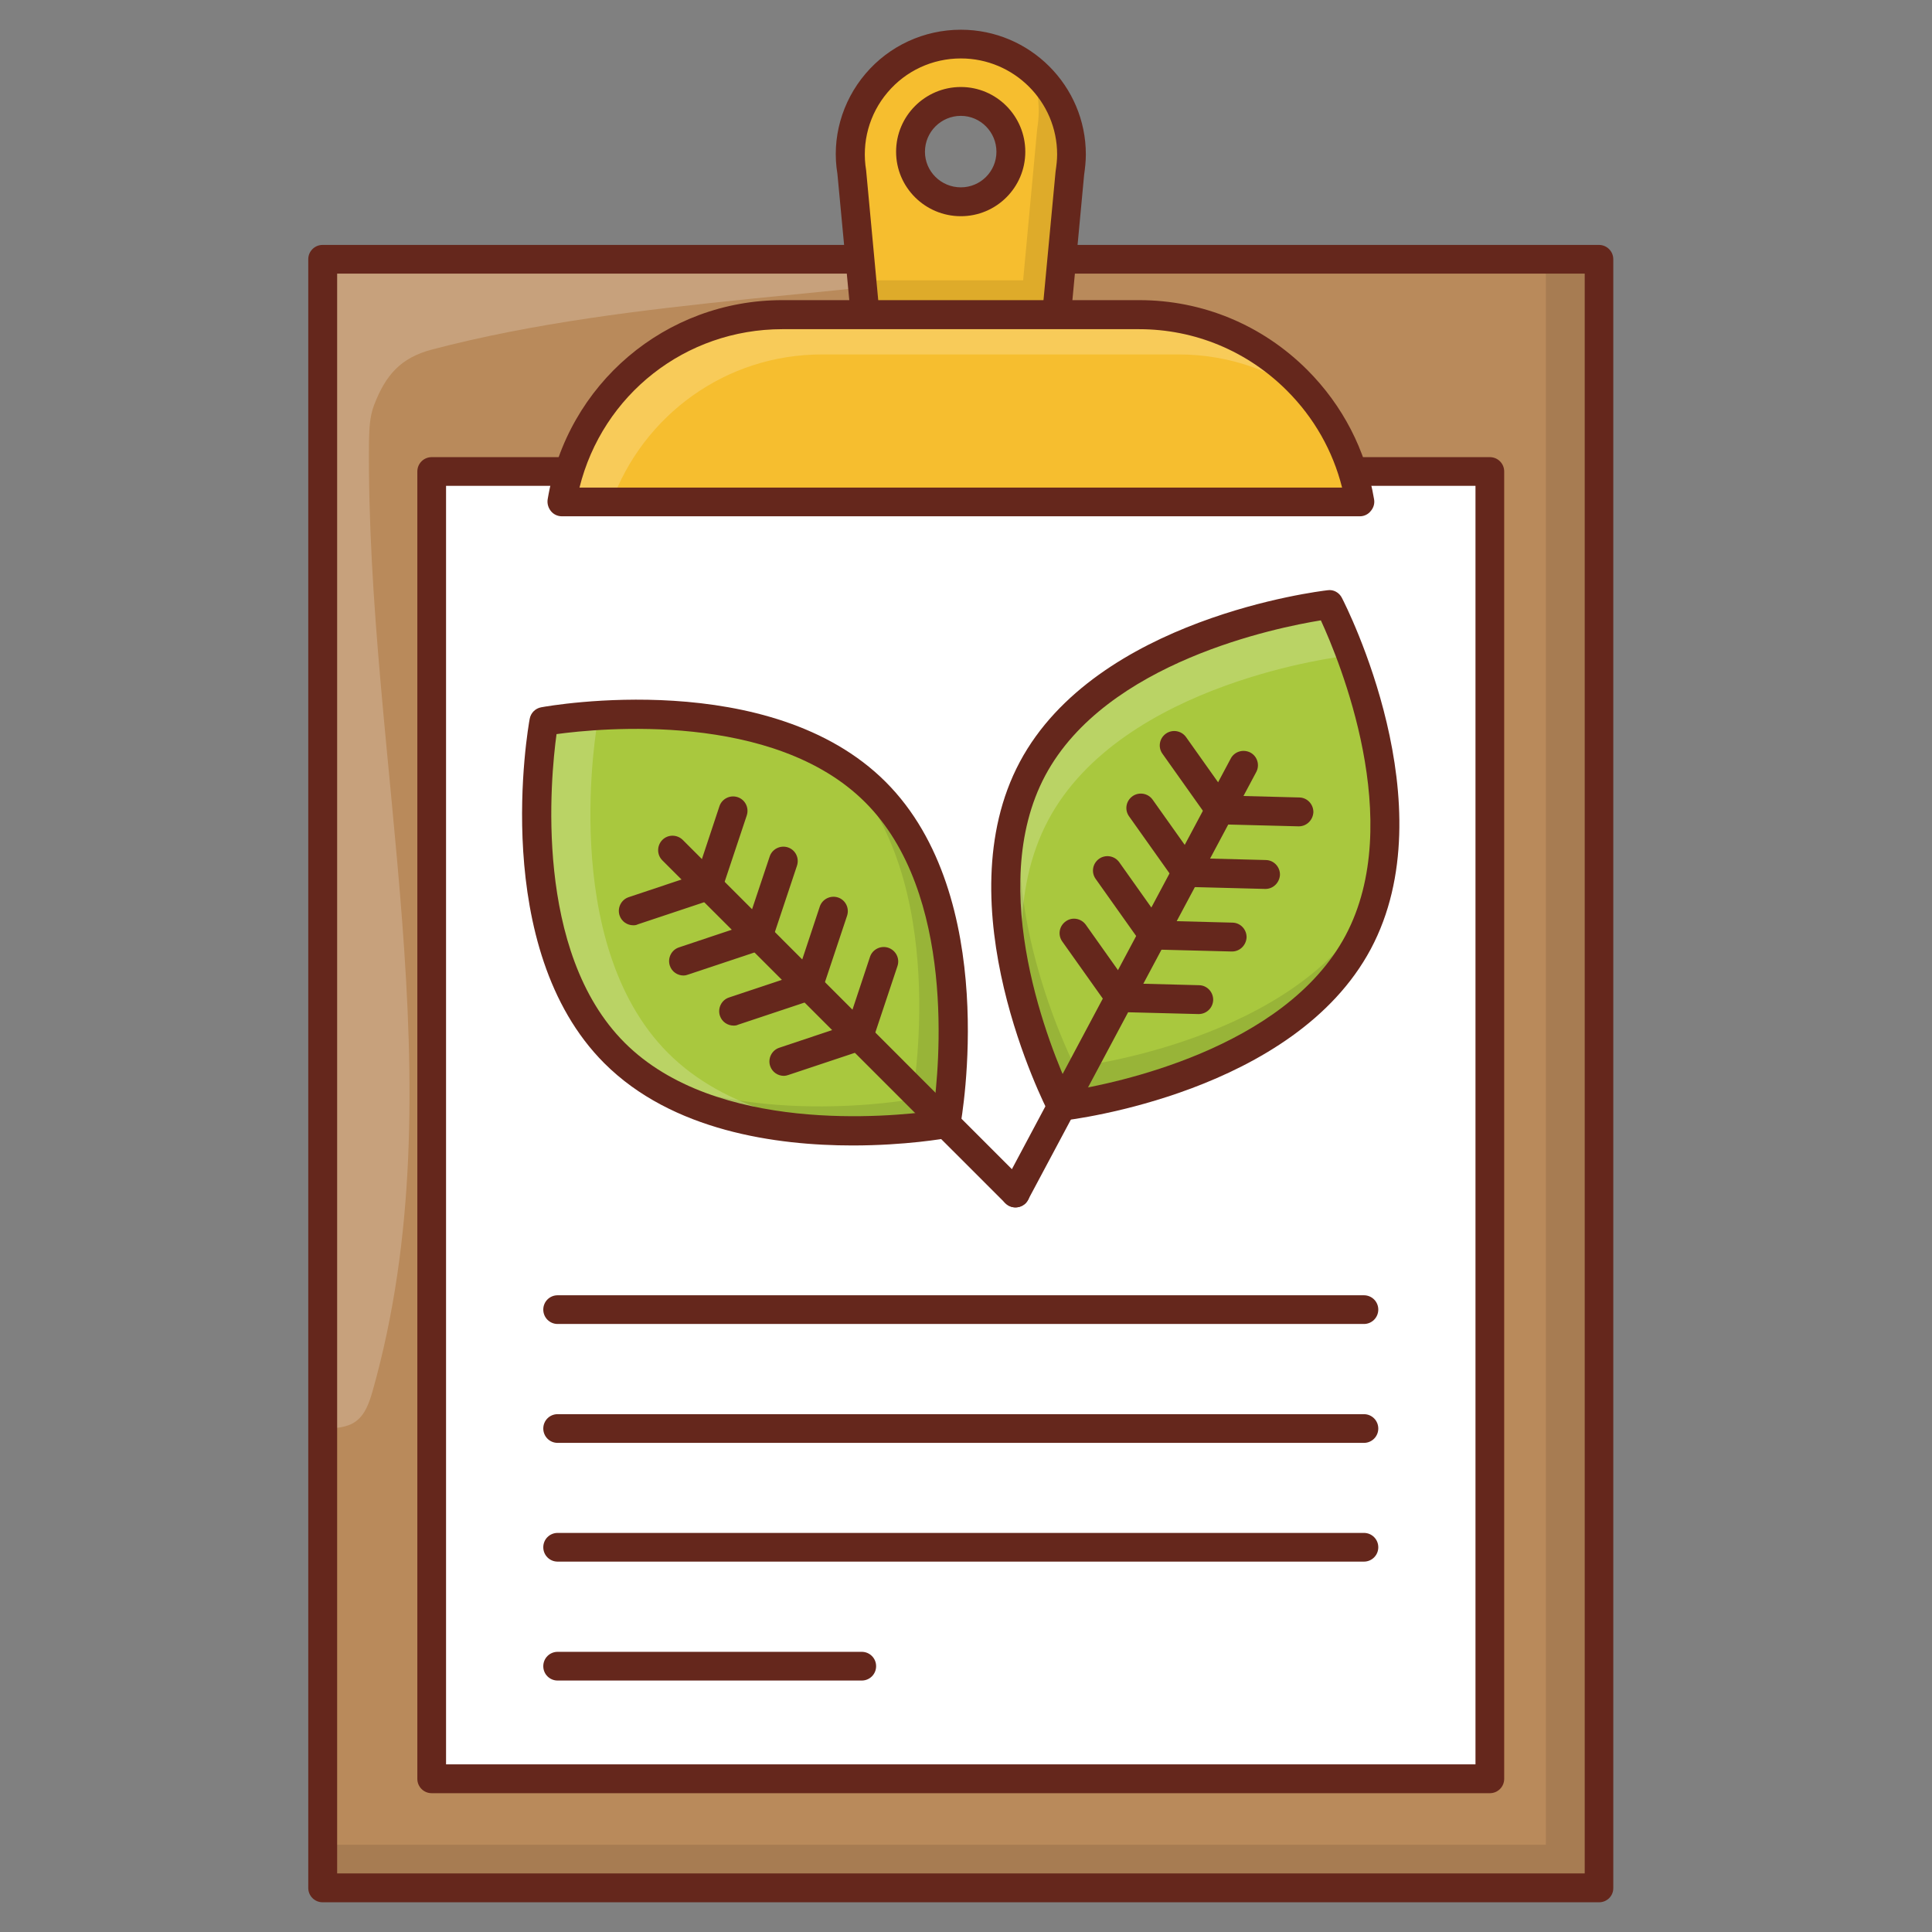
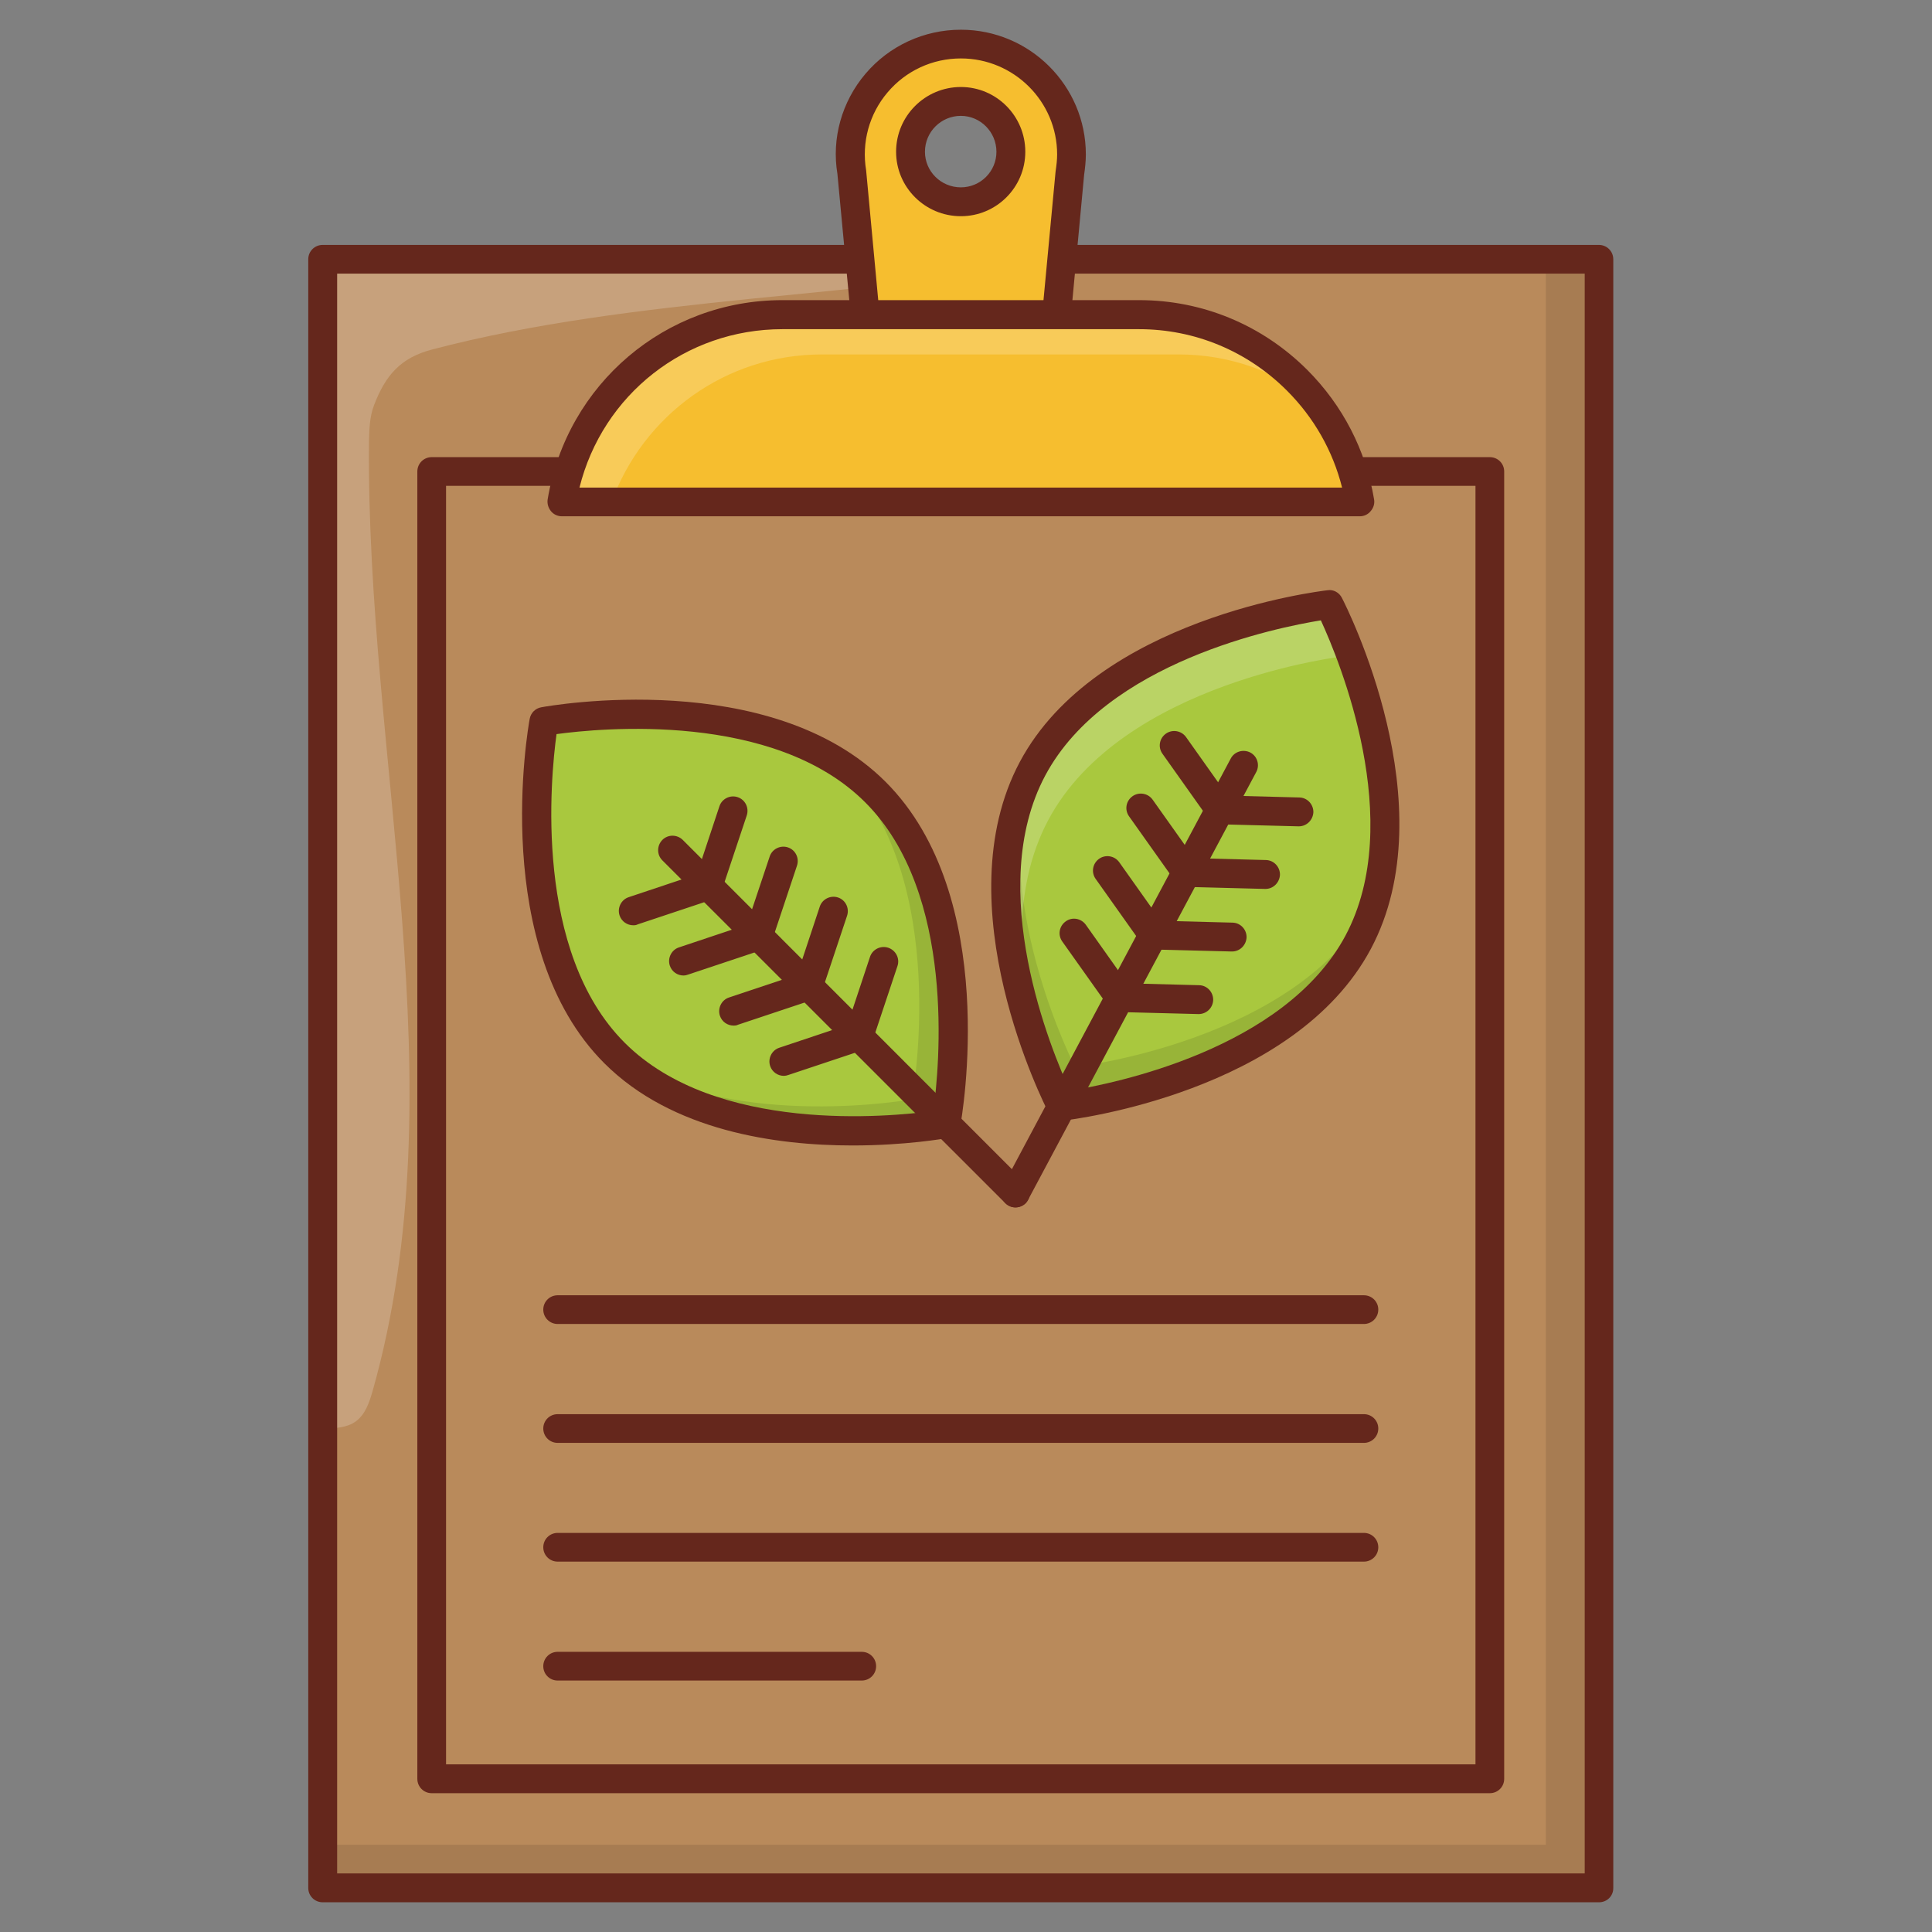
<svg xmlns="http://www.w3.org/2000/svg" width="65" height="65" viewBox="0 0 65 65" fill="none">
  <rect x="0" y="0" width="65" height="65" fill="#808080" stroke="none" />
  <path d="M10.849 8.718H53.794V63.512H10.849V8.718Z" fill="#B98A5B" />
  <g opacity="0.1">
    <path d="M53.799 8.718V63.512H10.849V62.063H52.009V8.718H53.799Z" fill="black" />
  </g>
  <g opacity="0.2">
    <path d="M12.582 13.637C12.435 14.025 12.424 14.44 12.414 14.855C12.314 25.559 15.448 36.506 12.534 46.806C12.424 47.184 12.293 47.583 11.973 47.819C11.668 48.04 11.28 48.05 10.928 48.061H10.854V8.718H36.133C29.193 10.009 21.36 9.962 14.524 11.762C13.474 12.041 12.97 12.623 12.582 13.637Z" fill="white" />
  </g>
  <path d="M53.799 64H10.854C10.587 64 10.371 63.785 10.371 63.517V8.723C10.371 8.455 10.587 8.24 10.854 8.24H53.794C54.062 8.24 54.277 8.455 54.277 8.723V63.517C54.282 63.785 54.067 64 53.799 64ZM11.343 63.029H53.316V9.206H11.343V63.029Z" fill="#65271C" />
-   <path d="M14.524 15.863V59.847H41.136H50.124V15.863H14.524Z" fill="white" />
  <path d="M50.124 60.33H14.524C14.256 60.33 14.041 60.115 14.041 59.847V15.863C14.041 15.595 14.256 15.38 14.524 15.38H50.124C50.392 15.38 50.607 15.595 50.607 15.863V59.847C50.607 60.115 50.392 60.33 50.124 60.33ZM15.007 59.359H49.641V16.346H15.007V59.359Z" fill="#65271C" />
  <path d="M32.327 1.483C30.027 1.483 28.284 3.541 28.657 5.809L29.13 10.891H35.514L35.986 5.809C36.018 5.604 36.039 5.4 36.039 5.195C36.049 3.179 34.411 1.483 32.327 1.483ZM32.327 6.791C31.387 6.791 30.631 6.035 30.631 5.106C30.631 4.166 31.387 3.41 32.327 3.41C33.256 3.41 34.012 4.166 34.012 5.106C34.007 6.035 33.256 6.791 32.327 6.791Z" fill="#F6BE2F" />
  <g opacity="0.1">
-     <path d="M34.658 2.302C34.842 2.743 34.947 3.231 34.947 3.735C34.947 3.94 34.926 4.145 34.894 4.349L34.422 9.431H28.993L29.135 10.886H35.519L35.991 5.804C36.023 5.599 36.044 5.394 36.044 5.189C36.049 4.04 35.508 2.995 34.658 2.302Z" fill="black" />
-   </g>
+     </g>
  <path d="M35.519 11.374H29.135C28.883 11.374 28.678 11.185 28.652 10.933L28.174 5.851C27.975 4.665 28.316 3.425 29.119 2.481C29.917 1.541 31.088 1 32.327 1C34.647 1 36.532 2.885 36.532 5.195C36.532 5.426 36.506 5.657 36.474 5.883L36.002 10.933C35.981 11.185 35.771 11.374 35.519 11.374ZM29.576 10.408H35.078L35.514 5.767C35.545 5.557 35.566 5.378 35.566 5.195C35.566 3.415 34.112 1.966 32.327 1.966C31.371 1.966 30.474 2.381 29.859 3.111C29.245 3.835 28.983 4.79 29.14 5.73L29.576 10.408ZM32.327 7.274C31.125 7.274 30.148 6.303 30.148 5.106C30.148 3.903 31.125 2.927 32.327 2.927C33.524 2.927 34.495 3.903 34.495 5.106C34.495 6.303 33.524 7.274 32.327 7.274ZM32.327 3.898C31.66 3.898 31.119 4.439 31.119 5.106C31.119 5.767 31.66 6.303 32.327 6.303C32.988 6.303 33.524 5.767 33.524 5.106C33.524 4.444 32.988 3.898 32.327 3.898Z" fill="#65271C" />
  <path d="M45.751 16.887C45.483 15.312 44.733 13.889 43.641 12.802C42.281 11.442 40.396 10.592 38.322 10.592H26.321C22.593 10.592 19.496 13.316 18.903 16.887H45.751Z" fill="#F6BE2F" />
  <g opacity="0.2">
    <path d="M44.265 13.521C42.995 12.518 41.383 11.925 39.661 11.925H27.654C24.399 11.925 21.638 13.983 20.577 16.887H18.892C19.485 13.316 22.583 10.586 26.316 10.586H38.322C40.391 10.586 42.281 11.437 43.641 12.797C43.866 13.028 44.087 13.264 44.265 13.521Z" fill="white" />
  </g>
  <path d="M45.751 17.37H18.903C18.761 17.37 18.624 17.307 18.535 17.196C18.446 17.086 18.404 16.944 18.425 16.803C19.071 12.918 22.389 10.098 26.321 10.098H38.328C40.459 10.098 42.47 10.933 43.987 12.45C45.174 13.642 45.951 15.144 46.229 16.797C46.255 16.939 46.213 17.081 46.119 17.191C46.029 17.307 45.893 17.37 45.751 17.37ZM19.496 16.404H45.153C44.843 15.17 44.208 14.052 43.299 13.143C41.966 11.81 40.197 11.075 38.322 11.075H26.321C23.055 11.075 20.273 13.28 19.496 16.404Z" fill="#65271C" />
  <path d="M29.45 26.651C33.188 30.39 31.823 37.808 31.823 37.808C31.823 37.808 24.41 39.167 20.672 35.429C16.934 31.692 18.299 24.273 18.299 24.273C18.299 24.273 25.717 22.913 29.45 26.651Z" fill="#A9C83E" />
  <g opacity="0.1">
    <path d="M29.455 26.652C33.188 30.384 31.828 37.803 31.828 37.803C31.828 37.803 24.83 39.089 21.008 35.734C24.935 38.034 30.684 36.984 30.684 36.984C30.684 36.984 32.049 29.56 28.316 25.827C28.216 25.728 28.116 25.628 28.011 25.549C28.531 25.854 29.019 26.221 29.455 26.652Z" fill="black" />
  </g>
  <g opacity="0.2">
-     <path d="M22.284 24.058C20.982 24.116 20.105 24.279 20.105 24.279C20.105 24.279 18.745 31.697 22.478 35.429C24.399 37.351 27.292 37.923 29.649 38.023C27.161 38.139 23.129 37.876 20.677 35.429C16.934 31.686 18.294 24.273 18.294 24.273C18.294 24.273 20.047 23.958 22.284 24.058Z" fill="white" />
-   </g>
+     </g>
  <path d="M28.683 38.538C26.121 38.538 22.614 38.054 20.331 35.771C16.461 31.901 17.763 24.499 17.821 24.184C17.858 23.985 18.01 23.832 18.209 23.796C18.519 23.738 25.922 22.436 29.796 26.305C33.666 30.174 32.364 37.577 32.306 37.892C32.269 38.091 32.117 38.243 31.917 38.28C31.786 38.306 30.463 38.538 28.683 38.538ZM18.724 24.698C18.524 26.163 17.947 32.017 21.018 35.083C24.09 38.154 29.938 37.577 31.403 37.377C31.602 35.913 32.18 30.059 29.108 26.993C26.037 23.922 20.189 24.499 18.724 24.698Z" fill="#65271C" />
  <path d="M21.307 31.13C21.102 31.13 20.913 31.004 20.845 30.799C20.761 30.547 20.898 30.269 21.15 30.185L23.444 29.418L24.205 27.124C24.289 26.872 24.567 26.735 24.819 26.82C25.071 26.904 25.208 27.177 25.124 27.434L24.284 29.954C24.237 30.101 24.121 30.211 23.979 30.258L21.459 31.098C21.407 31.125 21.36 31.13 21.307 31.13Z" fill="#65271C" />
  <path d="M22.998 32.82C22.793 32.82 22.604 32.694 22.536 32.489C22.452 32.237 22.588 31.959 22.84 31.875L25.129 31.109L25.896 28.814C25.98 28.562 26.258 28.426 26.51 28.51C26.762 28.594 26.898 28.867 26.814 29.124L25.974 31.644C25.927 31.791 25.812 31.901 25.67 31.949L23.15 32.789C23.097 32.81 23.045 32.82 22.998 32.82Z" fill="#65271C" />
  <path d="M24.683 34.505C24.478 34.505 24.289 34.379 24.221 34.175C24.137 33.923 24.273 33.644 24.525 33.56L26.82 32.794L27.581 30.5C27.665 30.248 27.943 30.111 28.195 30.195C28.447 30.279 28.583 30.552 28.499 30.809L27.659 33.329C27.612 33.476 27.497 33.587 27.355 33.634L24.835 34.474C24.782 34.5 24.735 34.505 24.683 34.505Z" fill="#65271C" />
  <path d="M26.373 36.196C26.169 36.196 25.98 36.07 25.911 35.865C25.827 35.613 25.964 35.335 26.216 35.251L28.51 34.484L29.271 32.19C29.355 31.938 29.634 31.802 29.886 31.886C30.143 31.975 30.279 32.248 30.195 32.5L29.355 35.02C29.308 35.167 29.192 35.277 29.051 35.324L26.531 36.164C26.473 36.185 26.421 36.196 26.373 36.196Z" fill="#65271C" />
  <path d="M34.164 40.622C34.038 40.622 33.917 40.574 33.823 40.48L22.284 28.946C22.095 28.757 22.095 28.452 22.284 28.258C22.473 28.069 22.777 28.069 22.971 28.258L34.505 39.797C34.694 39.986 34.694 40.291 34.505 40.485C34.411 40.574 34.285 40.622 34.164 40.622Z" fill="#65271C" />
  <path d="M45.693 31.707C43.21 36.369 35.713 37.225 35.713 37.225C35.713 37.225 32.253 30.526 34.737 25.864C37.22 21.202 44.717 20.346 44.717 20.346C44.717 20.346 48.182 27.045 45.693 31.707Z" fill="#A9C83E" />
  <g opacity="0.1">
    <path d="M45.693 31.707C43.21 36.369 35.718 37.225 35.718 37.225C35.718 37.225 32.447 30.904 34.547 26.274C33.492 30.699 36.17 35.897 36.17 35.897C36.17 35.897 43.672 35.041 46.155 30.384C46.224 30.258 46.286 30.132 46.334 30.012C46.192 30.594 45.982 31.167 45.693 31.707Z" fill="black" />
  </g>
  <g opacity="0.2">
    <path d="M46.087 24.095C45.651 22.866 45.242 22.074 45.242 22.074C45.242 22.074 37.75 22.929 35.267 27.591C33.991 29.991 34.285 32.925 34.873 35.204C34.038 32.857 33.114 28.92 34.742 25.864C37.23 21.197 44.722 20.336 44.722 20.336C44.722 20.336 45.53 21.927 46.087 24.095Z" fill="white" />
  </g>
  <path d="M35.713 37.708C35.535 37.708 35.367 37.608 35.283 37.446C35.136 37.162 31.734 30.463 34.311 25.633C36.889 20.803 44.349 19.895 44.664 19.858C44.864 19.826 45.058 19.937 45.147 20.115C45.294 20.399 48.696 27.098 46.119 31.928C43.541 36.758 36.081 37.666 35.766 37.703C35.75 37.708 35.734 37.708 35.713 37.708ZM44.439 20.871C42.979 21.108 37.215 22.257 35.167 26.09C33.12 29.927 35.377 35.356 35.997 36.695C37.456 36.459 43.221 35.309 45.268 31.476C47.31 27.644 45.058 22.215 44.439 20.871Z" fill="#65271C" />
  <path d="M43.698 27.801C43.693 27.801 43.688 27.801 43.688 27.801L41.031 27.733C40.879 27.728 40.737 27.654 40.648 27.528L39.11 25.36C38.952 25.14 39.005 24.84 39.225 24.683C39.441 24.531 39.745 24.578 39.903 24.798L41.299 26.767L43.714 26.83C43.982 26.835 44.192 27.061 44.187 27.329C44.171 27.591 43.961 27.801 43.698 27.801Z" fill="#65271C" />
  <path d="M42.575 29.907C42.57 29.907 42.564 29.907 42.564 29.907L39.908 29.838C39.756 29.833 39.614 29.76 39.525 29.634L37.986 27.465C37.829 27.245 37.881 26.946 38.102 26.788C38.317 26.636 38.622 26.683 38.779 26.904L40.176 28.872L42.591 28.935C42.858 28.941 43.068 29.166 43.063 29.434C43.047 29.697 42.837 29.907 42.575 29.907Z" fill="#65271C" />
  <path d="M41.451 32.012C41.446 32.012 41.441 32.012 41.441 32.012L38.784 31.944C38.632 31.938 38.49 31.865 38.401 31.739L36.863 29.571C36.705 29.35 36.758 29.051 36.978 28.893C37.194 28.741 37.498 28.788 37.656 29.009L39.052 30.978L41.467 31.041C41.735 31.046 41.945 31.272 41.94 31.539C41.924 31.802 41.714 32.012 41.451 32.012Z" fill="#65271C" />
  <path d="M40.328 34.117C40.322 34.117 40.317 34.117 40.317 34.117L37.661 34.049C37.508 34.044 37.367 33.97 37.278 33.844L35.739 31.676C35.582 31.455 35.634 31.156 35.855 30.999C36.07 30.841 36.374 30.894 36.532 31.114L37.928 33.083L40.343 33.146C40.611 33.151 40.821 33.377 40.816 33.645C40.806 33.912 40.59 34.117 40.328 34.117Z" fill="#65271C" />
  <path d="M34.164 40.622C34.086 40.622 34.007 40.601 33.938 40.564C33.702 40.438 33.613 40.144 33.739 39.908L41.409 25.517C41.535 25.281 41.829 25.197 42.066 25.318C42.302 25.444 42.391 25.738 42.265 25.974L34.59 40.364C34.5 40.532 34.337 40.622 34.164 40.622Z" fill="#65271C" />
  <path d="M45.888 44.544H18.761C18.493 44.544 18.278 44.328 18.278 44.06C18.278 43.793 18.493 43.578 18.761 43.578H45.888C46.155 43.578 46.371 43.793 46.371 44.06C46.371 44.328 46.155 44.544 45.888 44.544Z" fill="#65271C" />
  <path d="M45.888 48.544H18.761C18.493 48.544 18.278 48.329 18.278 48.061C18.278 47.793 18.493 47.578 18.761 47.578H45.888C46.155 47.578 46.371 47.793 46.371 48.061C46.371 48.329 46.155 48.544 45.888 48.544Z" fill="#65271C" />
  <path d="M45.888 52.539H18.761C18.493 52.539 18.278 52.324 18.278 52.056C18.278 51.788 18.493 51.573 18.761 51.573H45.888C46.155 51.573 46.371 51.788 46.371 52.056C46.371 52.324 46.155 52.539 45.888 52.539Z" fill="#65271C" />
  <path d="M28.993 56.54H18.761C18.493 56.54 18.278 56.325 18.278 56.057C18.278 55.789 18.493 55.574 18.761 55.574H28.993C29.261 55.574 29.476 55.789 29.476 56.057C29.476 56.325 29.261 56.54 28.993 56.54Z" fill="#65271C" />
</svg>